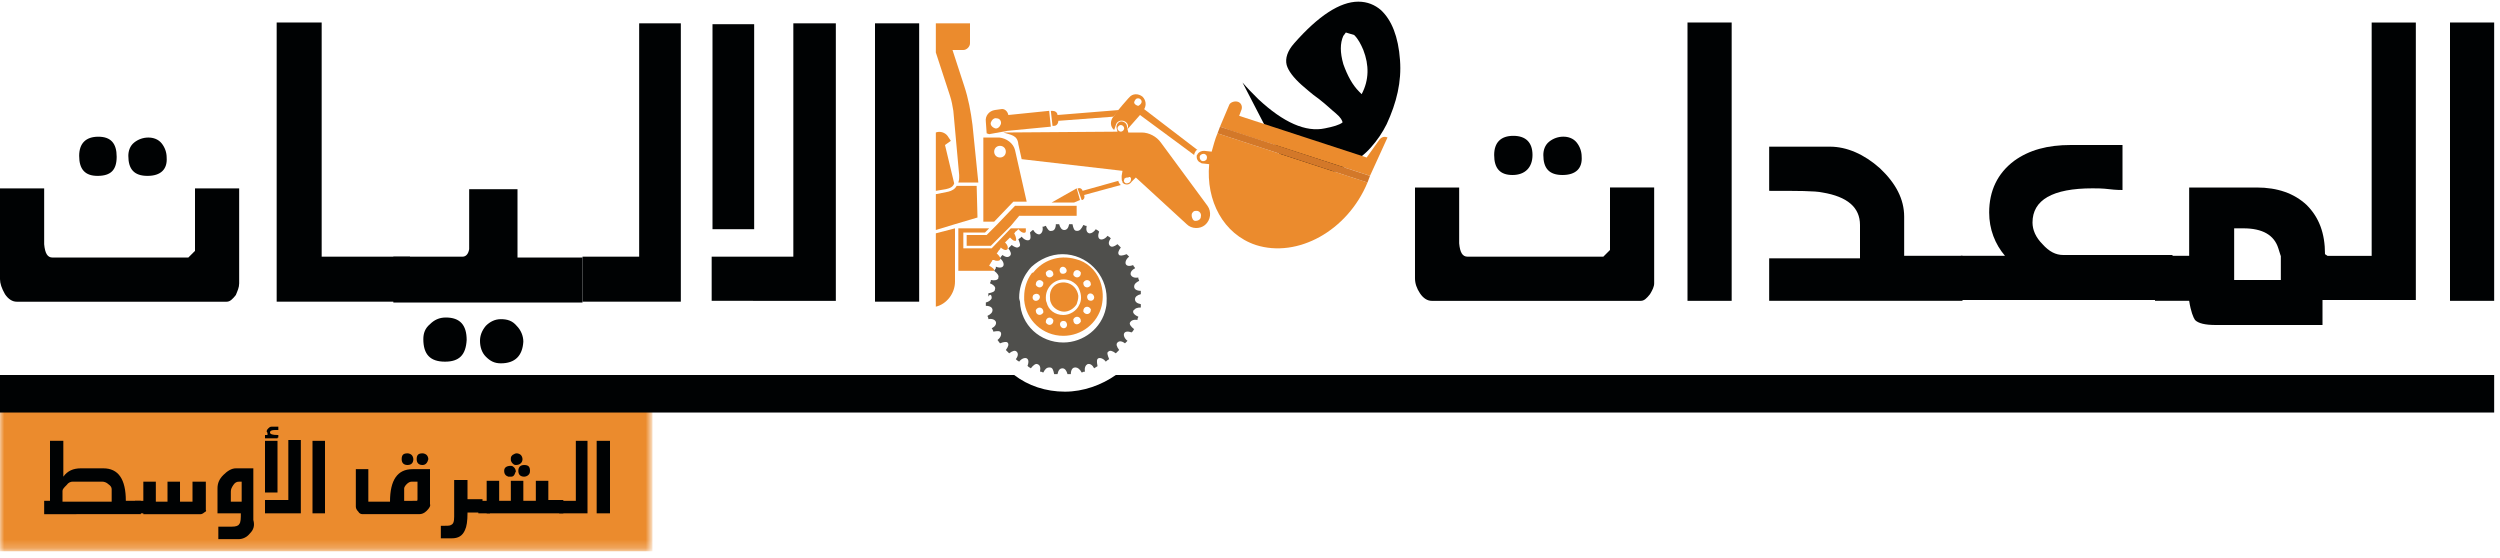
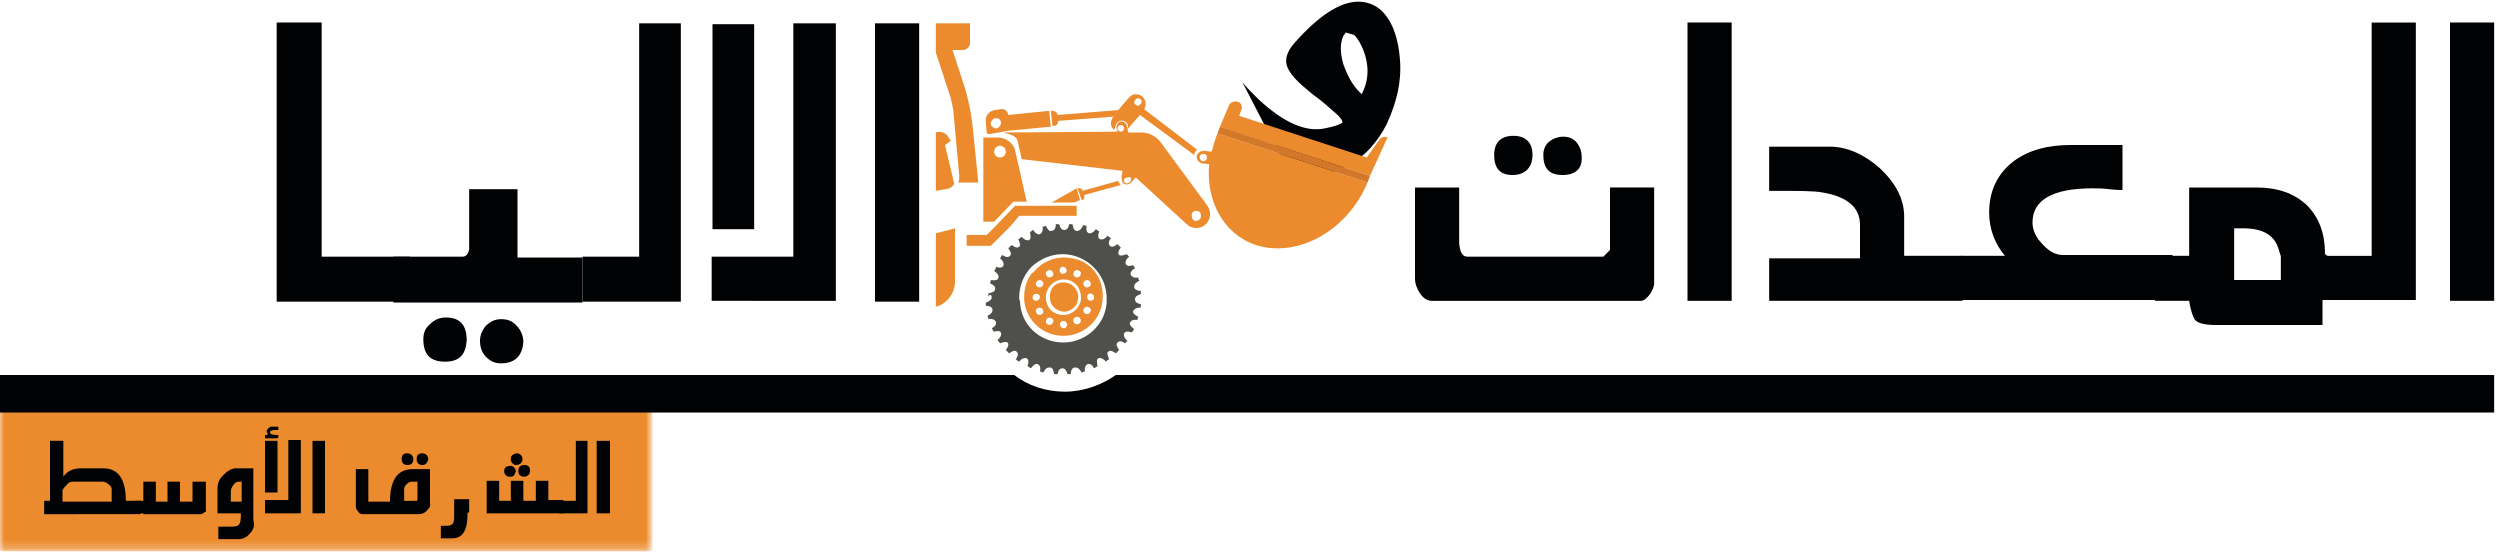
<svg xmlns="http://www.w3.org/2000/svg" version="1.1" id="Layer_1" x="0px" y="0px" viewBox="0 0 300 67" style="enable-background:new 0 0 300 67;" xml:space="preserve">
  <style type="text/css">
	.st0{filter:url(#Adobe_OpacityMaskFilter);}
	.st1{fill:#FFFFFF;}
	.st2{mask:url(#mask-2_1_);fill:#EB8B2D;}
	.st3{fill:#000203;}
	.st4{fill:#EB8B2D;}
	.st5{fill:#4F4F4C;}
	.st6{fill:#D37829;}
</style>
  <g id="Desktop---Others">
    <g id="MEPE-ARB-Outline">
      <g id="Group-3" transform="translate(0, 46.753)">
        <g id="Clip-2">
			</g>
        <defs>
          <filter id="Adobe_OpacityMaskFilter" filterUnits="userSpaceOnUse" x="0" y="0.5" width="78.3" height="18.9">
            <feColorMatrix type="matrix" values="1 0 0 0 0  0 1 0 0 0  0 0 1 0 0  0 0 0 1 0" />
          </filter>
        </defs>
        <mask maskUnits="userSpaceOnUse" x="0" y="0.5" width="78.3" height="18.9" id="mask-2_1_">
          <g class="st0">
            <polygon id="path-1_1_" class="st1" points="0,0.5 78.3,0.5 78.3,19.4 0,19.4      " />
          </g>
        </mask>
        <polygon id="Fill-1" class="st2" points="0,19.4 78.3,19.4 78.3,0.5 0,0.5    " />
      </g>
      <path id="Fill-4" class="st3" d="M13.4,58.7c0-0.2-0.1-0.4-0.4-0.6c-0.2-0.2-0.5-0.3-0.7-0.3H8.7c-0.2,0-0.5,0.1-0.7,0.4    c-0.3,0.3-0.5,0.5-0.5,0.7v1.3h5.9V58.7z M5.3,61.6v-1.5h0.7v-7.2h1.6v4.3c0.5-0.7,1.2-1,2.1-1h2.7c1.8,0,2.7,1.3,2.7,3.9h1.8v1.6    H5.3z" />
      <polygon id="Fill-5" class="st3" points="16.2,61.6 17.6,61.6 17.6,60.1 16.2,60.1   " />
      <path id="Fill-6" class="st3" d="M24.5,61.5c-0.1,0.1-0.3,0.2-0.4,0.2h-6.9v-3.9h1.5v2.4h1.4v-2.4h1.5v2.4h1.5v-2.4h1.6v3.4    C24.8,61.3,24.7,61.4,24.5,61.5" />
      <path id="Fill-7" class="st3" d="M29,57.8h-0.3c-0.3,0-0.5,0.1-0.7,0.4c-0.2,0.3-0.3,0.5-0.3,0.8v1.2H29V57.8z M30,64    c-0.4,0.5-0.9,0.7-1.4,0.7h-2.4v-1.5c0.3,0,0.6,0,0.9,0c0.4,0,0.6,0,0.7,0c0.5,0,0.8-0.1,0.9-0.3c0.2-0.2,0.2-0.7,0.2-1.3h-2.8v-3    c0-0.6,0.2-1.1,0.7-1.6c0.5-0.5,1-0.8,1.5-0.8h2.1v6.2C30.6,63.1,30.4,63.6,30,64z" />
      <path id="Fill-8" class="st3" d="M33.3,52.6h-1.5v-0.4h0.3c0-0.1,0-0.1,0-0.2c0-0.1-0.1-0.2-0.1-0.2c0-0.2,0.1-0.3,0.2-0.4    c0.1-0.1,0.2-0.2,0.4-0.2h0.8v0.4c0,0-0.1,0-0.2,0c-0.1,0-0.2,0-0.2,0c-0.4,0-0.6,0.1-0.6,0.3c0,0.2,0.3,0.3,0.9,0.3h0.1v0.3    C33.3,52.5,33.3,52.5,33.3,52.6" />
      <path id="Fill-9" class="st3" d="M31.8,59.1h1.5v-6.2h-1.5V59.1z M31.8,61.6v-1.6h2.8v-7.2h1.5v8.8H31.8z" />
      <polygon id="Fill-10" class="st3" points="37.5,61.6 39,61.6 39,52.9 37.5,52.9   " />
      <path id="Fill-11" class="st3" d="M50.7,55.8c-0.4,0-0.7-0.2-0.7-0.7c0-0.5,0.2-0.7,0.7-0.7c0.2,0,0.4,0.1,0.5,0.2    c0.1,0.1,0.2,0.3,0.2,0.5C51.3,55.5,51.1,55.8,50.7,55.8z M50.2,57.8h-0.8c-0.2,0-0.4,0.1-0.6,0.3c-0.2,0.2-0.3,0.4-0.3,0.5v1.5    H50c0.1,0,0.1-0.1,0.1-0.2V57.8z M48.9,55.8c-0.4,0-0.7-0.2-0.7-0.7c0-0.5,0.2-0.7,0.7-0.7c0.2,0,0.4,0.1,0.5,0.2    c0.1,0.1,0.2,0.3,0.2,0.5C49.6,55.5,49.4,55.8,48.9,55.8z M51.2,61.3c-0.3,0.3-0.6,0.4-0.9,0.4h-6.8c-0.2,0-0.4-0.1-0.5-0.3    c-0.2-0.2-0.3-0.4-0.3-0.6v-4.5h1.5v3.9h2.6c0-2.6,0.9-3.9,2.7-3.9h2.1v4.2C51.7,60.7,51.5,61,51.2,61.3z" />
-       <path id="Fill-12" class="st3" d="M56.1,61.6c0,0.9-0.1,1.6-0.3,2c-0.3,0.7-0.8,1-1.6,1h-1.3v-1.5c0.7,0,1.1,0,1.2-0.1    c0.3-0.1,0.4-0.4,0.4-1v-4.4h1.6v2.3h1.8v1.6H56.1" />
-       <polygon id="Fill-13" class="st3" points="57.4,61.6 58.8,61.6 58.8,60.1 57.4,60.1   " />
+       <path id="Fill-12" class="st3" d="M56.1,61.6c0,0.9-0.1,1.6-0.3,2c-0.3,0.7-0.8,1-1.6,1h-1.3v-1.5c0.7,0,1.1,0,1.2-0.1    c0.3-0.1,0.4-0.4,0.4-1v-4.4v2.3h1.8v1.6H56.1" />
      <path id="Fill-14" class="st3" d="M63.4,57c-0.1,0.1-0.3,0.2-0.5,0.2c-0.4,0-0.7-0.2-0.7-0.7c0-0.4,0.2-0.7,0.7-0.7    c0.5,0,0.7,0.2,0.7,0.7C63.6,56.8,63.5,56.9,63.4,57z M61.9,55.8c-0.2,0-0.3-0.1-0.4-0.2c-0.1-0.1-0.2-0.3-0.2-0.4V55    c0-0.2,0.1-0.3,0.2-0.4c0.2-0.1,0.3-0.2,0.5-0.2c0.2,0,0.4,0.1,0.5,0.2c0.1,0.1,0.2,0.3,0.2,0.5C62.7,55.5,62.4,55.8,61.9,55.8z     M61.7,57c-0.1,0.2-0.3,0.2-0.4,0.2c-0.2,0-0.3,0-0.3,0c-0.3-0.1-0.5-0.3-0.5-0.7c0-0.4,0.3-0.6,0.8-0.6c0.2,0,0.3,0.1,0.4,0.2    c0.1,0.1,0.2,0.3,0.2,0.5C61.8,56.7,61.8,56.9,61.7,57z M67.7,61.6h-9.3v-3.9h1.5v2.4h1.4v-2.4h1.5v2.4h1.5v-2.4h1.5v2.3h1.8V61.6    z" />
      <polyline id="Fill-15" class="st3" points="67.1,61.6 67.1,60.1 69.1,60.1 69.1,52.9 70.5,52.9 70.5,61.6 67.1,61.6   " />
      <g id="Group-20">
        <polygon id="Fill-16" class="st3" points="71.6,61.6 73.2,61.6 73.2,52.9 71.6,52.9    " />
        <path id="Fill-18" class="st3" d="M163.6,6c-0.3-0.7-0.6-1.3-1.1-1.8l-1-0.3c-0.2,0.3-0.3,0.4-0.3,0.4c-0.4,0.9-0.4,2,0,3.4     c0.5,1.4,1.1,2.5,1.9,3.3l0.3,0.3C164.3,9.6,164.3,7.8,163.6,6z M154.8,20.9l-5.7-11c0.6,0.7,1.2,1.3,1.9,2c3,2.8,5.7,4,8,3.5     c1-0.2,1.7-0.4,2.1-0.7c0-0.2-0.2-0.6-0.8-1.1c-0.5-0.4-1.1-1-2-1.7c-1-0.7-1.6-1.3-2.1-1.7c-1-0.9-1.6-1.7-1.8-2.4     c-0.2-0.8,0.1-1.7,0.9-2.6c2.9-3.3,5.5-5,7.7-5c1.1,0,2,0.4,2.7,1c1.3,1.2,2.1,3.2,2.3,6c0.2,2.6-0.4,5.1-1.6,7.7     c-0.5,1-1.1,1.9-1.9,2.8c-0.7,0.8-1.6,1.5-2.7,2.1C159.9,21,157.5,21.3,154.8,20.9z" />
        <path id="Fill-19" class="st3" d="M133.9,45c-1.7,1.2-3.9,2-6.1,2c-2.3,0-4.4-0.7-6.1-2H0v4.5h299.3V45H133.9" />
      </g>
      <path id="Fill-21" class="st4" d="M128.9,24.3C128.9,24.3,128.9,24.3,128.9,24.3l-1.5,0h-0.8l-0.4,0l3-1.7c0,0,0,0,0,0l0.4,1.4    c0,0,0,0,0,0L128.9,24.3" />
      <path id="Fill-22" class="st4" d="M119.3,18.2c0-0.4,0.3-0.7,0.7-0.7c0.4,0,0.7,0.3,0.7,0.7s-0.3,0.7-0.7,0.7    C119.6,18.9,119.3,18.6,119.3,18.2z M118.1,26.6h1.2l2.3-2.4h1.6l-1.4-6.2c-0.2-0.8-1-1.4-1.9-1.5c0,0,0,0-0.1,0h-1.8V26.6z" />
      <polyline id="Fill-23" class="st4" points="125.7,25.9 122.3,25.9 121.3,27.1 118.9,29.5 116,29.5 116,28.2 118.4,28.2     119.5,27.1 121.8,24.7 129.2,24.7 129.2,25.9 125.7,25.9   " />
      <path id="Fill-24" class="st4" d="M112.3,28l2.3-0.6v6.4c0,1.4-1,2.7-2.3,3V28" />
      <path id="Fill-25" class="st4" d="M113.5,22.7l-1.2,0.2v-7c0.5-0.2,1.1,0,1.4,0.4c0,0,0,0,0,0l0.4,0.6l-0.7,0.5l1.1,4.6    C114.4,22.4,114,22.6,113.5,22.7" />
      <path id="Fill-26" class="st4" d="M129.9,24l-0.1,0c0,0,0,0,0,0l-0.5-1.4c0,0,0,0,0,0l0.1,0c0.2-0.1,0.5,0.1,0.5,0.3l0,0    c0,0,0,0,0,0l4.3-1.2c0,0,0,0,0,0c0,0.1,0.1,0.3,0.2,0.4h0l0.1,0.1l-4.4,1.2c0,0,0,0,0,0l0,0C130.2,23.7,130.1,23.9,129.9,24" />
      <path id="Fill-27" class="st4" d="M115.1,21.3c0-0.1,0-0.2,0-0.3l-0.7-7.7c-0.1-0.6-0.2-1.2-0.4-1.8l-1.7-5.2V2.8h4.1v2h0v0.4    c0,0.4-0.4,0.8-0.8,0.8h-1.3l1.4,4.3c0.5,1.5,0.8,3.1,1,4.7l0.7,6.9H115C115.1,21.6,115.1,21.5,115.1,21.3" />
-       <path id="Fill-28" class="st4" d="M112.3,27.6v-4.3l1.5-0.3c0.4-0.1,0.8-0.3,1-0.7c0,0,0,0,0,0h2.4l0.1,3.8l-2.7,0.8L112.3,27.6" />
      <path id="Fill-29" class="st4" d="M127.8,33.9c0.9,0.1,1.5,0.8,1.6,1.6c0,0.4-0.1,0.7-0.2,1c-0.3,0.5-0.9,0.9-1.5,0.9    c-0.7,0-1.4-0.5-1.6-1.1c-0.1-0.2-0.1-0.4-0.1-0.6C125.9,34.6,126.7,33.8,127.8,33.9" />
      <path id="Fill-30" class="st4" d="M124,35.4C124,35.4,124,35.3,124,35.4c0.5-0.4,1,0.1,0.7,0.5c0,0-0.1,0.1-0.1,0.1    C124.2,36.3,123.7,35.9,124,35.4z M124.3,37.3c0,0,0-0.1,0-0.1c0.3-0.5,0.9-0.3,0.9,0.2c0,0,0,0.1,0,0.1    C124.9,38,124.3,37.8,124.3,37.3z M125.5,35.7c0-1.5,1.5-2.6,3-2c0.4,0.2,0.8,0.5,1,1c0.3,0.7,0.3,1.4,0,1.9    c-0.3,0.7-1.1,1.2-1.9,1.2c-1,0-1.8-0.6-2-1.5C125.5,36.1,125.5,35.9,125.5,35.7z M125.5,38.6c0-0.5,0.6-0.7,0.9-0.2    c0,0,0,0.1,0,0.1c0,0.5-0.6,0.7-0.9,0.2C125.5,38.6,125.5,38.6,125.5,38.6z M127.9,38.6C127.9,38.6,128,38.6,127.9,38.6    c0.4,0.5-0.1,1-0.5,0.7c0,0-0.1-0.1-0.1-0.1C127,38.8,127.4,38.3,127.9,38.6z M128.8,38.4c0,0,0-0.1,0-0.1    c0.3-0.5,0.9-0.3,0.9,0.2c0,0,0,0.1,0,0.1C129.4,39.1,128.8,39,128.8,38.4z M130,34c0,0,0-0.1,0-0.1c0.3-0.5,0.9-0.3,0.9,0.2    c0,0,0,0.1,0,0.1C130.6,34.7,130,34.5,130,34z M130,37.3c0-0.5,0.6-0.7,0.9-0.2c0,0,0,0.1,0,0.1c0,0.5-0.6,0.7-0.9,0.2    C130,37.4,130,37.4,130,37.3z M130.6,36C130.6,36,130.5,36,130.6,36c-0.4-0.5,0.1-1,0.5-0.7c0,0,0.1,0.1,0.1,0.1    C131.5,35.8,131.1,36.3,130.6,36z M129.7,32.8c0,0.5-0.6,0.7-0.9,0.2c0,0,0-0.1,0-0.1c0-0.5,0.6-0.7,0.9-0.2    C129.7,32.7,129.7,32.7,129.7,32.8z M127.3,32.8C127.3,32.7,127.2,32.7,127.3,32.8c-0.4-0.5,0.1-1,0.5-0.7c0,0,0.1,0.1,0.1,0.1    C128.2,32.6,127.8,33,127.3,32.8z M126.4,32.9c0,0,0,0.1,0,0.1c-0.3,0.5-0.9,0.3-0.9-0.2c0,0,0-0.1,0-0.1    C125.8,32.2,126.4,32.4,126.4,32.9z M125.2,34c0,0.5-0.6,0.7-0.9,0.2c0,0,0-0.1,0-0.1c0-0.5,0.6-0.7,0.9-0.2    C125.2,33.9,125.2,33.9,125.2,34z M123.8,32.8c-0.6,0.8-0.9,1.8-0.9,2.8c0,0.1,0,0.3,0,0.4c0.2,2.4,2.2,4.3,4.7,4.3    c2.2,0,4.1-1.5,4.6-3.6c0.2-0.9,0.2-1.9-0.2-3c-0.5-1.3-1.6-2.3-2.9-2.6c-2.1-0.6-4,0.2-5.1,1.6C123.9,32.7,123.8,32.8,123.8,32.8    z" />
      <path id="Fill-31" class="st4" d="M144.8,19.1c-0.1,0.2-0.4,0.3-0.6,0.2c-0.2-0.1-0.3-0.4-0.2-0.6c0.1-0.2,0.4-0.3,0.6-0.2    C144.8,18.6,144.9,18.8,144.8,19.1z M150.7,29.4c5,1.6,11-1.7,13.4-7.5L146.1,16c-0.3,0.7-0.5,1.5-0.7,2.2l-0.9-0.1    c-0.3,0-0.6,0.1-0.8,0.4c0,0.1-0.1,0.1-0.1,0.2l0,0c0,0.2,0,0.3,0.1,0.5c0.1,0.2,0.3,0.3,0.5,0.4l0.9,0.1    C144.7,24.1,146.8,28.1,150.7,29.4z" />
      <path id="Fill-32" class="st4" d="M146.4,15.2l1.1-2.6c0.1-0.3,0.6-0.5,1-0.4l0,0c0.4,0.1,0.6,0.5,0.5,0.9l-0.3,0.8l15.3,5    l1.5-2.1c0.2-0.3,0.6-0.5,1-0.3l0,0l-2.1,4.6l-16.6-5.4L146.4,15.2" />
      <path id="Fill-33" class="st4" d="M143,25.8c0-0.2,0.1-0.3,0.2-0.4c0.1-0.1,0.3-0.1,0.4-0.1c0.3,0,0.6,0.3,0.5,0.7    c0,0.3-0.3,0.5-0.6,0.5c0,0-0.1,0-0.1,0C143.2,26.5,143,26.2,143,25.8z M135.7,21.6c0,0.2-0.2,0.4-0.5,0.4c0,0,0,0,0,0    c-0.1,0-0.1,0-0.1,0c-0.2-0.1-0.3-0.3-0.2-0.4c0-0.1,0-0.2,0.1-0.2c0,0,0,0,0,0c0.1-0.1,0.2-0.1,0.4-0.1    C135.6,21.1,135.8,21.4,135.7,21.6z M134.9,15.4c0,0.2-0.2,0.4-0.4,0.4c-0.2,0-0.4-0.2-0.4-0.4c0-0.2,0.2-0.4,0.4-0.4    C134.7,15,134.9,15.2,134.9,15.4z M136.3,21.3l6.1,5.6c0.6,0.6,1.6,0.6,2.2,0.1l0,0c0.7-0.6,0.8-1.6,0.3-2.3l-5.6-7.6    c-0.5-0.7-1.4-1.2-2.3-1.2l-1.6,0l-0.1-0.4l-0.1-0.5c-0.1-0.3-0.5-0.5-0.8-0.4l0,0c-0.3,0.1-0.5,0.5-0.4,0.8l0,0l0.1,0.4    l-13.6,0.1c0,0-0.1,0-0.1,0c0.9,0.3,1.7,0.3,1.8,1.4l0.4,1.8l12.1,1.4l-0.1,0.6l0,0.2c0,0.2,0,0.4,0.1,0.5c0,0,0,0,0,0.1    c0.1,0.1,0.2,0.2,0.3,0.2l0,0c0.3,0.1,0.6,0,0.8-0.3L136.3,21.3z" />
      <path id="Fill-34" class="st4" d="M137,12.2c0,0.2-0.2,0.4-0.4,0.5c-0.1,0-0.3-0.1-0.4-0.2c-0.1-0.1-0.1-0.2-0.1-0.2    c0-0.1,0.1-0.3,0.2-0.4c0.1-0.1,0.2-0.1,0.3-0.1C136.8,11.8,137,12,137,12.2z M133.6,14c-0.4,0.5-0.4,1.2,0.1,1.6l0,0c0,0,0,0,0,0    l0.2-0.6c0.1-0.4,0.5-0.6,0.9-0.5l0,0c0.4,0.1,0.7,0.5,0.5,0.9l0,0.1c0,0,0,0,0,0l1.5-1.7l6.5,4.8c0-0.2,0.1-0.3,0.2-0.5l0,0    c0.1-0.1,0.1-0.1,0.2-0.1l-6.4-4.9c0.3-0.5,0.2-1.1-0.2-1.5l0,0c-0.5-0.4-1.2-0.4-1.6,0.1l-0.1,0.1l-0.7,0.8l-0.5,0.6L133.6,14z" />
-       <path id="Fill-35" class="st4" d="M118.7,27.4l-0.5,0.5h-2.6v1.9h3.4l2.3-2.4h1.8v0.3h0c0,0.1,0,0.2-0.1,0.2    c-0.1,0.1-0.4,0-0.6-0.2c0,0-0.1-0.1-0.1-0.1l-0.1-0.1l-0.1,0.1c0,0-0.1,0.1-0.1,0.1c-0.1,0.1-0.2,0.1-0.2,0.2l-0.1,0.1l0.1,0.2    c0.1,0.2,0.2,0.6,0.1,0.7c0,0-0.1,0-0.1,0c-0.1,0-0.2,0-0.5-0.3l-0.1-0.1l-0.1,0.1c-0.1,0.1-0.2,0.2-0.4,0.4l-0.1,0.1l0.1,0.1    c0.2,0.2,0.3,0.5,0.2,0.7c0,0-0.1,0.1-0.2,0.1c-0.1,0-0.2,0-0.5-0.2l-0.1-0.1l-0.1,0.2c-0.1,0.1-0.2,0.2-0.3,0.4l-0.1,0.1l0.1,0.1    c0.3,0.3,0.4,0.5,0.3,0.7c0,0-0.1,0.1-0.3,0.1c-0.1,0-0.3,0-0.4-0.1l-0.2,0l-0.1,0.2c-0.1,0.1-0.1,0.2-0.2,0.3l-0.1,0.2l0.2,0.1    c0.3,0.2,0.5,0.4,0.4,0.5H115v-5.1H118.7" />
      <path id="Fill-36" class="st4" d="M133.6,14l-6.6,0.5c0,0,0,0,0,0v0c0,0.3-0.2,0.6-0.5,0.6l-0.2,0c0,0,0,0,0,0l-0.2-1.8    c0,0,0,0,0,0l0.2,0c0.3,0,0.6,0.2,0.6,0.5l0,0c0,0,0,0,0,0l7.4-0.6L133.6,14C133.6,14,133.6,14,133.6,14" />
      <path id="Fill-37" class="st5" d="M122.3,35.7c0-1,0.3-2,0.8-2.8c0.2-0.3,0.4-0.6,0.7-0.9c1-0.9,2.3-1.5,3.7-1.5    c2.9,0,5.3,2.4,5.3,5.3c0,0.4,0,0.8-0.1,1.2c-0.5,2.4-2.7,4.1-5.1,4.1c-2.8,0-5.1-2.1-5.2-4.9C122.3,35.9,122.3,35.8,122.3,35.7z     M119,35.7c0,0,0,0.1,0,0.1c-0.1,0.2-0.3,0.4-0.7,0.5c0,0.1,0,0.3,0,0.4c0.5,0,0.8,0.2,0.8,0.5c0,0.3-0.2,0.5-0.6,0.7    c0,0.1,0.1,0.2,0.1,0.3l0,0c0,0,0,0.1,0,0.1c0.5-0.1,0.8,0.1,0.9,0.3c0.1,0.3-0.1,0.6-0.5,0.8c0.1,0.1,0.2,0.3,0.2,0.4    c0.5-0.1,0.8-0.1,0.9,0.1c0.1,0.2,0,0.6-0.4,0.9c0.1,0.1,0.2,0.3,0.3,0.4c0.5-0.2,0.8-0.2,0.9-0.1c0.2,0.2,0.1,0.5-0.2,0.9    c0.1,0.1,0.2,0.2,0.4,0.4c0.4-0.3,0.7-0.4,0.9-0.2c0.2,0.2,0.2,0.5-0.1,0.9l0,0c0.1,0.1,0.2,0.2,0.4,0.3c0.3-0.4,0.7-0.5,0.9-0.4    c0.2,0.1,0.3,0.4,0.1,0.9l0.1,0.1c0.1,0.1,0.2,0.1,0.3,0.2c0.3-0.4,0.6-0.6,0.8-0.5c0.3,0.1,0.4,0.4,0.3,0.9l0.1,0    c0.1,0,0.2,0.1,0.3,0.1c0.2-0.4,0.4-0.6,0.7-0.6c0,0,0,0,0.1,0c0.3,0,0.4,0.3,0.5,0.8c0.1,0,0.3,0,0.4,0c0.1-0.5,0.3-0.7,0.6-0.7    c0.3,0,0.5,0.3,0.6,0.7c0.1,0,0.3,0,0.4,0c0-0.5,0.2-0.8,0.5-0.8c0,0,0,0,0.1,0c0.2,0,0.5,0.2,0.7,0.6c0.1,0,0.2-0.1,0.3-0.1    l0.1,0c-0.1-0.5,0.1-0.8,0.3-0.9c0.3-0.1,0.6,0.1,0.8,0.5c0.1-0.1,0.2-0.1,0.3-0.2c0,0,0.1,0,0.1-0.1l0,0    c-0.1-0.5-0.1-0.8,0.1-0.9c0.2-0.1,0.6,0,0.9,0.4c0.1-0.1,0.2-0.2,0.4-0.3l0,0c-0.2-0.5-0.3-0.8-0.1-0.9c0.2-0.2,0.5-0.1,0.9,0.2    c0.1-0.1,0.2-0.2,0.4-0.4c-0.3-0.4-0.4-0.7-0.2-0.9c0.2-0.2,0.5-0.2,0.9,0.1l0,0c0.1-0.1,0.2-0.2,0.3-0.3    c-0.4-0.3-0.5-0.7-0.4-0.9c0.1-0.2,0.4-0.3,0.9-0.1c0,0,0-0.1,0.1-0.1c0.1-0.1,0.1-0.2,0.2-0.3c-0.4-0.3-0.6-0.6-0.5-0.8    c0.1-0.2,0.4-0.4,0.9-0.3c0,0,0-0.1,0-0.1l0,0c0-0.1,0.1-0.2,0.1-0.3c-0.5-0.2-0.7-0.5-0.6-0.7c0,0,0-0.1,0.1-0.1    c0.1-0.2,0.4-0.3,0.8-0.3c0-0.1,0-0.3,0-0.4c-0.5-0.1-0.7-0.3-0.7-0.6c0-0.3,0.3-0.5,0.7-0.6c0-0.2,0-0.3,0-0.4    c-0.5,0-0.8-0.2-0.8-0.5c0-0.3,0.2-0.5,0.6-0.7c0-0.1-0.1-0.2-0.1-0.3l0-0.1c0,0,0,0,0,0c-0.5,0.1-0.8-0.1-0.9-0.3    c-0.1-0.3,0.1-0.6,0.5-0.8c0-0.1-0.1-0.2-0.2-0.3l0-0.1c0,0,0,0,0,0c-0.5,0.2-0.8,0.1-0.9-0.1c-0.1-0.2,0-0.6,0.4-0.9    c-0.1-0.1-0.2-0.2-0.3-0.3l0,0c-0.5,0.2-0.8,0.2-0.9,0.1c-0.2-0.2-0.1-0.5,0.2-0.9c-0.1-0.1-0.2-0.2-0.4-0.4    c-0.4,0.3-0.7,0.4-0.9,0.2c-0.2-0.2-0.2-0.5,0.1-0.9l0,0c-0.1-0.1-0.2-0.2-0.4-0.3c-0.3,0.4-0.7,0.5-0.9,0.4    c-0.2-0.1-0.3-0.4-0.1-0.9l-0.1-0.1c-0.1-0.1-0.2-0.1-0.3-0.2c-0.2,0.3-0.5,0.5-0.7,0.5c0,0-0.1,0-0.1,0c-0.3-0.1-0.4-0.4-0.3-0.9    l-0.1,0c-0.1,0-0.2-0.1-0.3-0.1c-0.2,0.4-0.4,0.7-0.7,0.7c0,0,0,0-0.1,0c-0.3,0-0.4-0.3-0.5-0.8c-0.1,0-0.3,0-0.4,0    c-0.1,0.5-0.3,0.7-0.6,0.7c-0.3,0-0.5-0.3-0.6-0.7c-0.1,0-0.3,0-0.4,0c0,0.5-0.2,0.8-0.5,0.8c-0.3,0.1-0.5-0.2-0.7-0.6    c-0.1,0-0.2,0.1-0.3,0.1l-0.1,0c0.1,0.5-0.1,0.8-0.3,0.9c-0.2,0.1-0.6-0.1-0.8-0.5c-0.1,0-0.2,0.1-0.3,0.2l-0.1,0.1c0,0,0,0,0,0    c0.1,0.5,0.1,0.8-0.1,0.9c-0.2,0.1-0.6,0-0.9-0.4c-0.1,0.1-0.2,0.2-0.4,0.3l0,0c0.2,0.5,0.3,0.8,0.1,0.9c-0.2,0.2-0.5,0.1-0.9-0.2    c-0.1,0.1-0.2,0.2-0.4,0.4c0.3,0.4,0.4,0.7,0.2,0.9c-0.2,0.2-0.5,0.2-0.9-0.1l0,0c-0.1,0.1-0.2,0.2-0.3,0.4    c0.4,0.3,0.5,0.7,0.4,0.9c-0.1,0.2-0.4,0.3-0.9,0.1c0,0,0,0,0,0.1l0,0.1c-0.1,0.1-0.1,0.2-0.2,0.3c0.4,0.3,0.6,0.6,0.5,0.8    c0,0,0,0.1,0,0.1c-0.1,0.2-0.4,0.3-0.9,0.2c0,0,0,0,0,0l0,0.1c0,0.1-0.1,0.2-0.1,0.3c0.5,0.2,0.7,0.5,0.6,0.7    c0,0.3-0.3,0.4-0.8,0.5c0,0.1,0,0.3,0,0.4C118.8,35.2,119,35.4,119,35.7z" />
      <path id="Fill-38" class="st4" d="M120.1,14.9c-0.1,0.3-0.4,0.6-0.7,0.5c-0.3-0.1-0.6-0.4-0.5-0.7c0.1-0.3,0.4-0.6,0.7-0.5    C120,14.2,120.2,14.6,120.1,14.9z M120.9,15.7l5.2-0.5l-0.2-1.9l-4.9,0.5c-0.1-0.5-0.5-0.8-0.9-0.7l-0.7,0.1    c-0.7,0.1-1.2,0.7-1.1,1.4l0.1,1.4l0.3,0.1L120.9,15.7L120.9,15.7z" />
      <g id="Group-42" transform="translate(0, 14.805)">
        <polyline id="Fill-39" class="st6" points="146.1,1.2 164.1,7.1 164.4,6.3 146.4,0.4 146.1,1.2    " />
-         <path id="Fill-41" class="st3" d="M17.7,6.3c-1.6,0-2.3-0.8-2.3-2.4c0-0.6,0.2-1.2,0.7-1.6c0.5-0.4,1.1-0.6,1.7-0.6     c0.6,0,1.2,0.2,1.6,0.7c0.4,0.5,0.6,1.1,0.6,1.7C20.1,5.5,19.3,6.3,17.7,6.3z M11.7,6.3c-1.5,0-2.2-0.8-2.2-2.4     c0-1.5,0.8-2.3,2.3-2.3C13.3,1.6,14,2.4,14,4S13.3,6.3,11.7,6.3z M28.3,20.6c-0.4,0.5-0.7,0.8-1.1,0.8H2c-0.5,0-1-0.3-1.4-0.9     C0.2,19.8,0,19.2,0,18.7V7.8h5.3c0,4.4,0,6.7,0,6.7c0.1,1.1,0.4,1.6,1,1.6h16.3l0.8-0.8V7.8h5.3v11.4     C28.7,19.7,28.5,20.1,28.3,20.6z" />
      </g>
      <polyline id="Fill-43" class="st3" points="33.2,36.2 33.2,2.7 38.6,2.7 38.6,30.8 49.2,30.8 49.2,36.2 33.2,36.2   " />
      <path id="Fill-44" class="st3" d="M60.1,43.6c-0.8,0-1.3-0.3-1.8-0.8c-0.5-0.5-0.7-1.2-0.7-1.9c0-0.6,0.2-1.2,0.7-1.8    c0.5-0.5,1.1-0.8,1.8-0.8c0.8,0,1.4,0.2,1.9,0.8c0.5,0.5,0.8,1.2,0.8,1.9C62.7,42.7,61.8,43.6,60.1,43.6z M53.4,43.4    c-1.8,0-2.6-0.9-2.6-2.7c0-0.7,0.2-1.3,0.8-1.8c0.5-0.5,1.1-0.8,1.9-0.8c1.7,0,2.5,0.9,2.5,2.7C55.9,42.6,55.1,43.4,53.4,43.4z     M47.2,36.2v-5.4h8.3c0.4,0,0.7-0.3,0.8-0.9v-7.2h5.8v8.2h7.8v5.4H47.2z" />
      <polyline id="Fill-45" class="st3" points="69.9,36.2 69.9,30.8 76.7,30.8 76.7,2.8 81.7,2.8 81.7,36.2 69.9,36.2   " />
      <path id="Fill-46" class="st3" d="M85.5,27.5h5V2.9h-5V27.5z M85.4,36.2v-5.4h9.8v-28h5.1v33.3H85.4z" />
      <polygon id="Fill-47" class="st3" points="105,36.2 110.3,36.2 110.3,2.8 105,2.8   " />
      <path id="Fill-48" class="st3" d="M187.5,21c-1.6,0-2.3-0.8-2.3-2.4c0-0.6,0.2-1.2,0.7-1.6c0.5-0.4,1.1-0.6,1.7-0.6    s1.2,0.2,1.6,0.7c0.4,0.5,0.6,1.1,0.6,1.7C189.9,20.2,189.1,21,187.5,21z M181.5,21c-1.5,0-2.2-0.8-2.2-2.4c0-1.5,0.8-2.3,2.3-2.3    c1.5,0,2.3,0.8,2.3,2.3S183,21,181.5,21z M198,35.3c-0.4,0.5-0.7,0.8-1.1,0.8h-25.1c-0.5,0-1-0.3-1.4-0.9    c-0.4-0.6-0.6-1.2-0.6-1.8V22.5h5.3c0,4.4,0,6.7,0,6.7c0.1,1.1,0.4,1.6,1,1.6h16.3l0.8-0.8v-7.5h5.3V34    C198.5,34.4,198.3,34.8,198,35.3z" />
      <polygon id="Fill-49" class="st3" points="202.5,36.1 207.8,36.1 207.8,2.7 202.5,2.7   " />
      <path id="Fill-50" class="st3" d="M212.3,36.1v-5.1h10.9v-4c0-2.1-1.5-3.4-4.5-3.9c-0.9-0.2-3-0.2-6.4-0.2v-5.3h7.3    c2,0,4.1,0.9,6,2.6c1.9,1.8,2.9,3.7,2.9,5.8v4.7h7v5.4H212.3" />
      <path id="Fill-51" class="st3" d="M235.3,36.1v-5.4h5.3c-1.2-1.4-1.9-3.2-1.9-5.2c0-2.6,1-4.7,3-6.2c1.8-1.3,4-1.9,6.8-1.9h6.2    v5.4c-0.2,0-0.8,0-1.6-0.1c-0.8-0.1-1.5-0.1-2-0.1c-4.8,0-7.2,1.4-7.2,4.1c0,0.9,0.4,1.8,1.2,2.6c0.8,0.9,1.6,1.3,2.5,1.3h13.1    v5.4H235.3" />
      <path id="Fill-52" class="st3" d="M273.7,30.7c0,0.1-0.1-0.3-0.3-0.9c-0.5-1.6-1.9-2.4-4.2-2.4h-1.1v6.2h5.6V30.7z M278.7,36.1V39    h-12.8c-1.3,0-2.1-0.2-2.5-0.6c-0.2-0.3-0.5-1-0.7-2.3h-4.1v-5.4h4.1v-8.2h8.1c2.5,0,4.5,0.7,6,2.1c1.5,1.5,2.2,3.4,2.2,5.9    l0.3,0.2h5.3v-28h5.3v33.3H278.7z" />
      <polygon id="Fill-53" class="st3" points="294,36.1 299.3,36.1 299.3,2.7 294,2.7   " />
    </g>
  </g>
</svg>